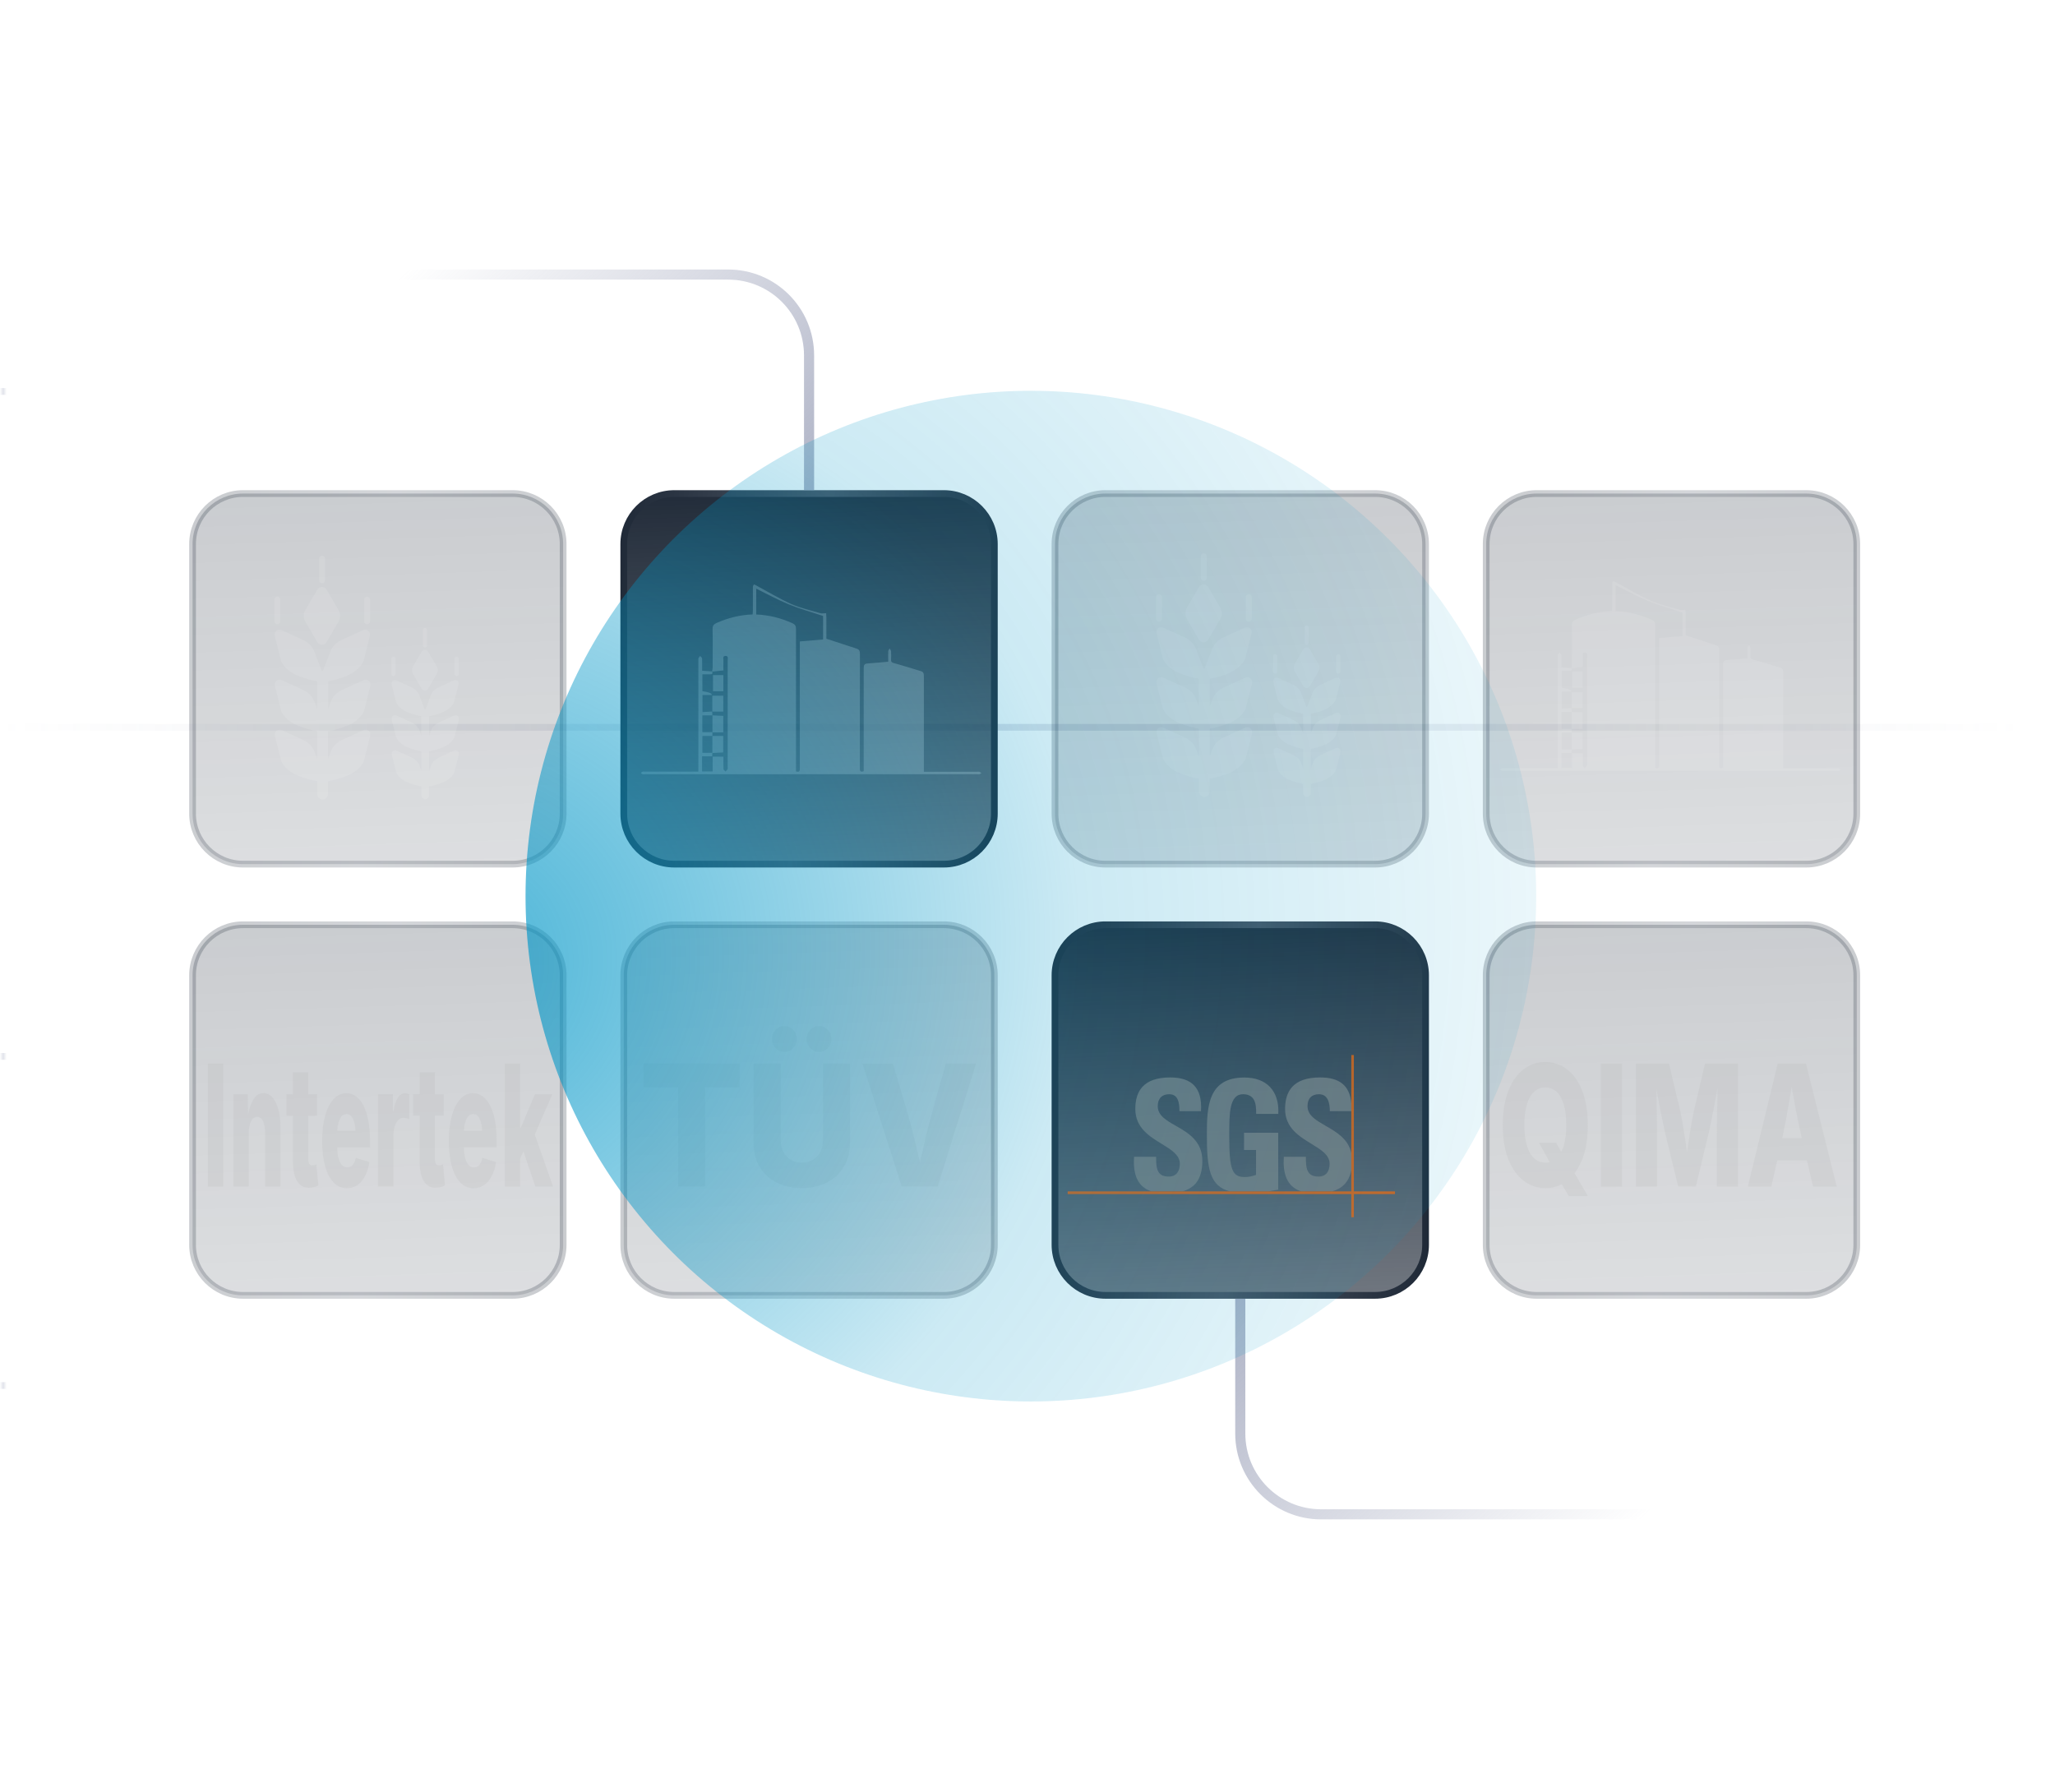
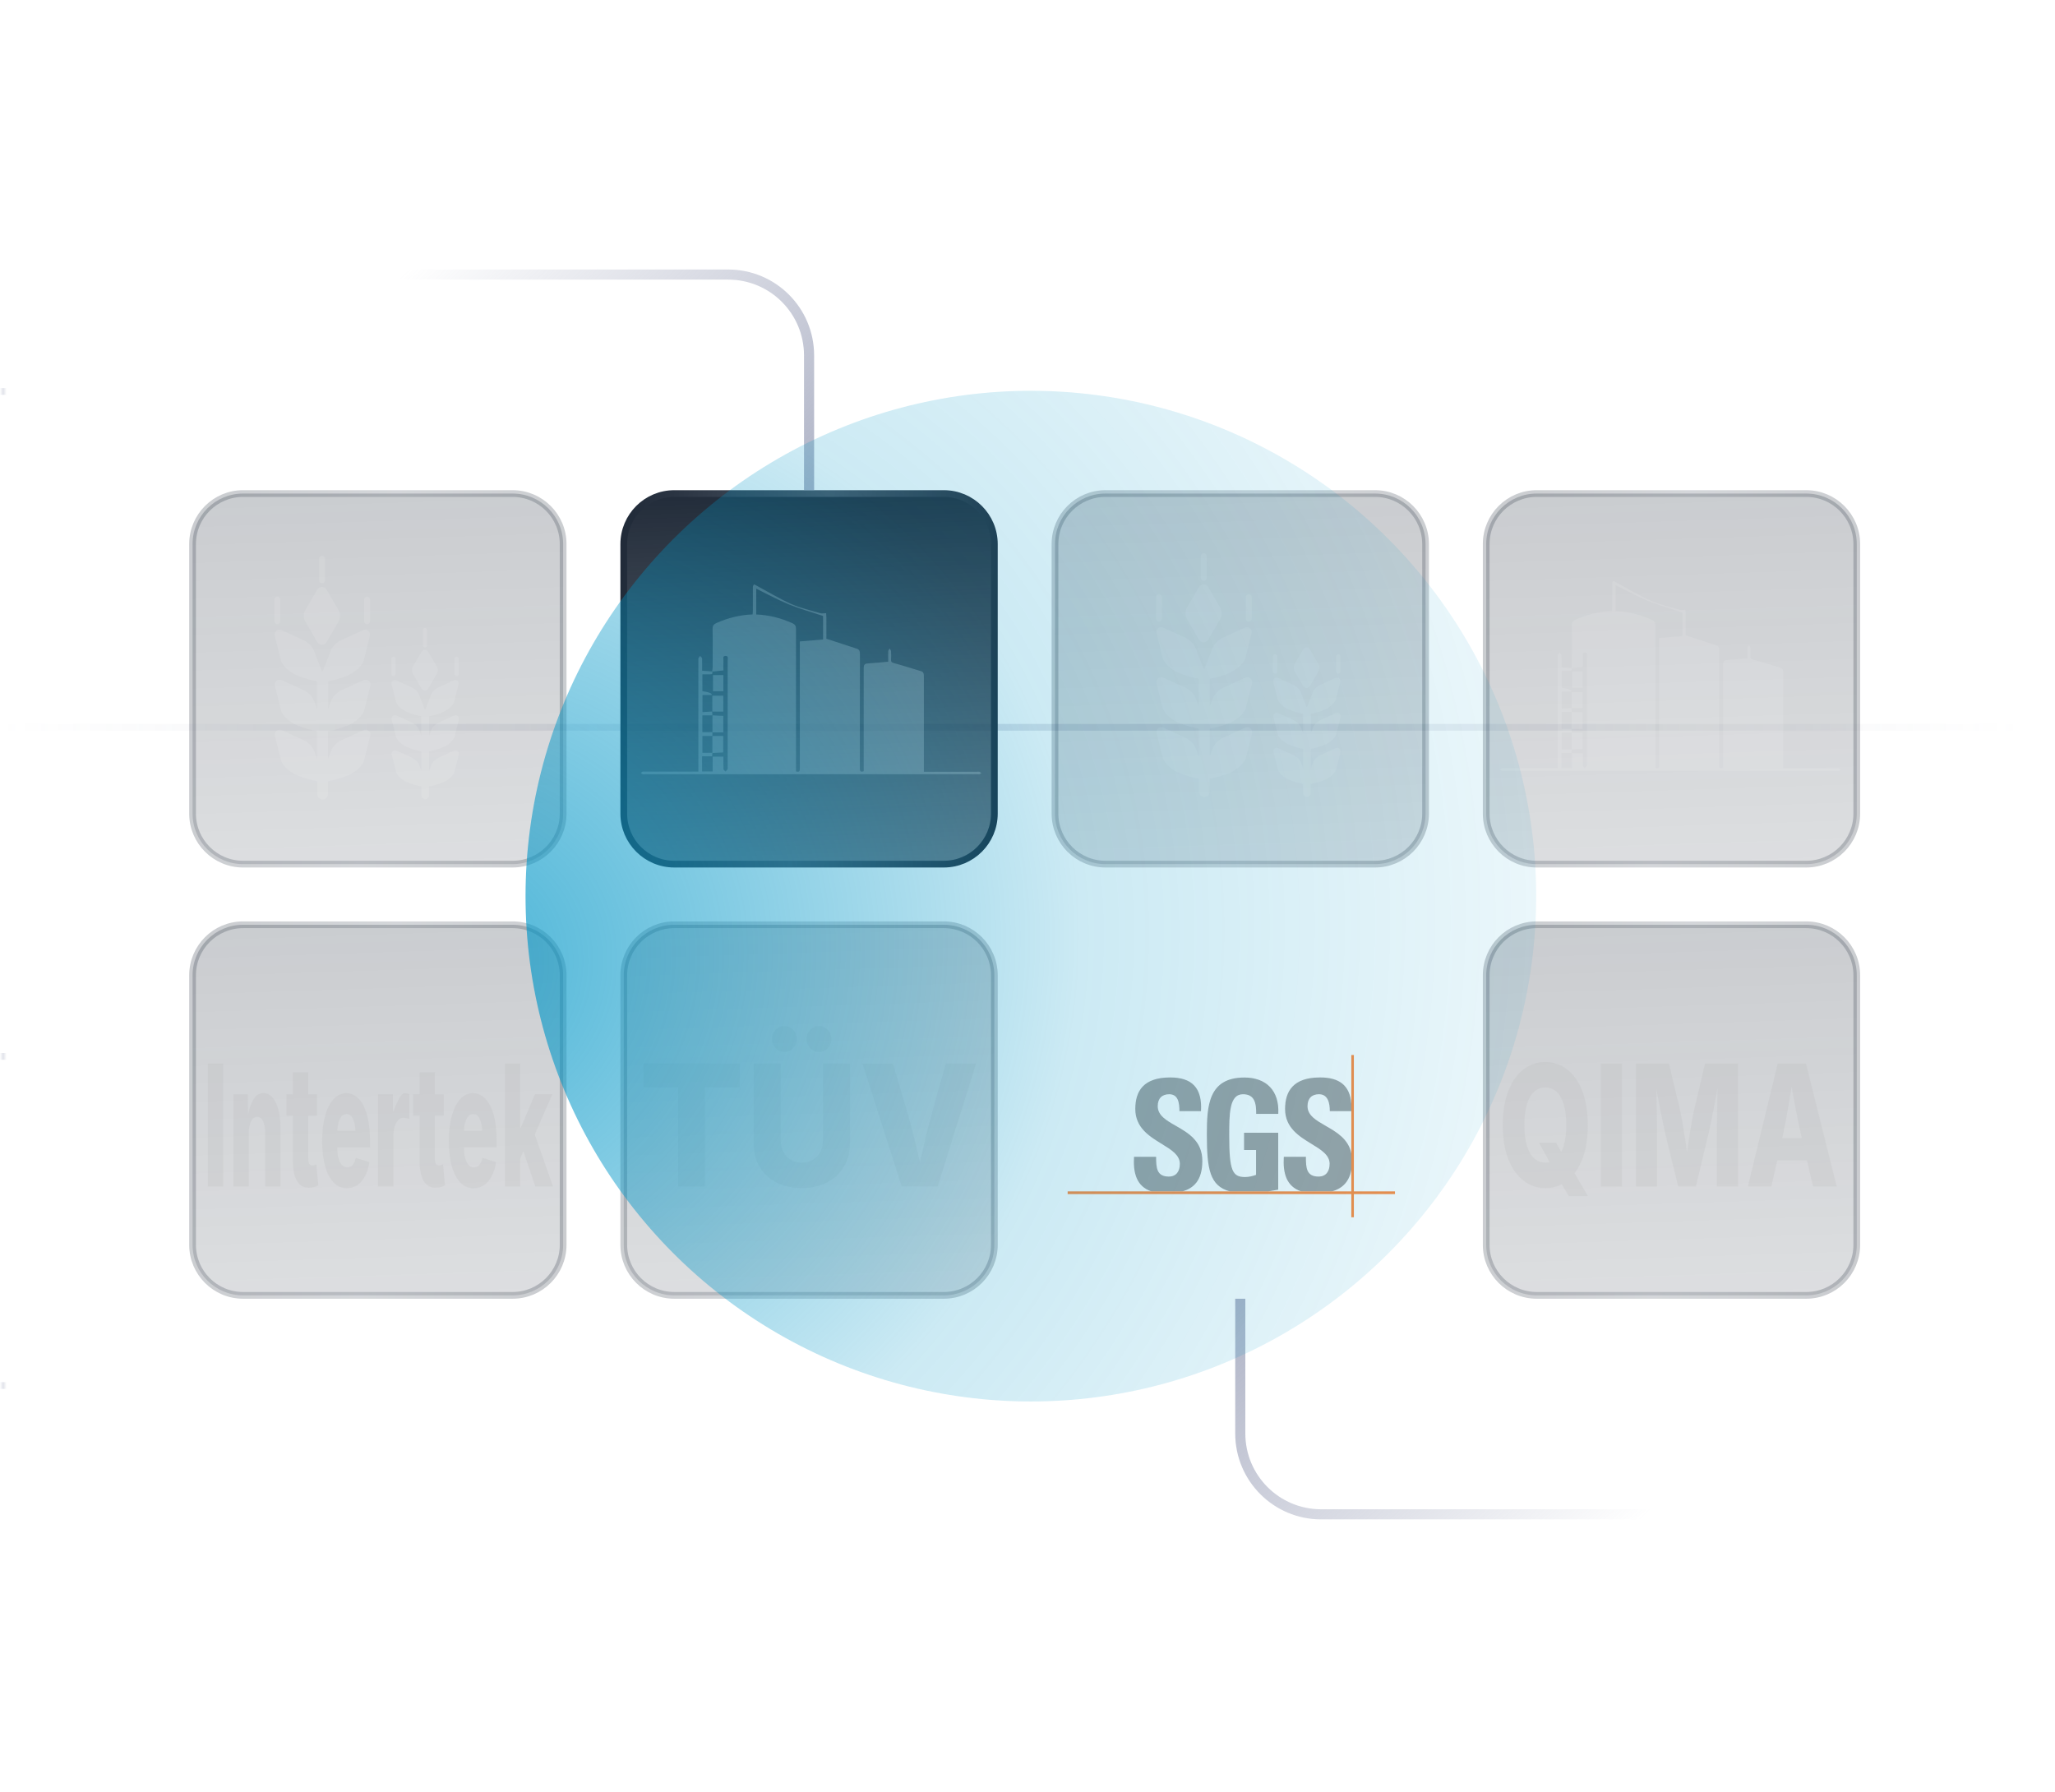
<svg xmlns="http://www.w3.org/2000/svg" width="305" height="266" viewBox="0 0 305 266" fill="none">
  <g clip-path="url(#clip0_5208_48)">
    <g clip-path="url(#clip1_5208_48)">
      <path d="M303.03 107.44H0V108.44H303.03V107.44Z" fill="url(#paint0_linear_5208_48)" />
      <path d="M303.03 156.28H0V157.28H303.03V156.28Z" fill="url(#paint1_linear_5208_48)" />
      <path d="M303.03 57.6H0V58.6H303.03V57.6Z" fill="url(#paint2_linear_5208_48)" />
      <path d="M303.03 205.13H0V206.13H303.03V205.13Z" fill="url(#paint3_linear_5208_48)" />
      <path opacity="0.24" d="M36.08 73.25H76.08C80.22 73.25 83.58 76.61 83.58 80.75V120.75C83.58 124.89 80.22 128.25 76.08 128.25H36.08C31.94 128.25 28.58 124.89 28.58 120.75V80.75C28.58 76.61 31.94 73.25 36.08 73.25Z" fill="url(#paint4_linear_5208_48)" stroke="url(#paint5_linear_5208_48)" />
      <path d="M100.08 73.25H140.08C144.22 73.25 147.58 76.61 147.58 80.75V120.75C147.58 124.89 144.22 128.25 140.08 128.25H100.08C95.94 128.25 92.58 124.89 92.58 120.75V80.75C92.58 76.61 95.94 73.25 100.08 73.25Z" fill="url(#paint6_linear_5208_48)" stroke="url(#paint7_linear_5208_48)" />
      <path opacity="0.24" d="M164.08 73.25H204.08C208.22 73.25 211.58 76.61 211.58 80.75V120.75C211.58 124.89 208.22 128.25 204.08 128.25H164.08C159.94 128.25 156.58 124.89 156.58 120.75V80.75C156.58 76.61 159.94 73.25 164.08 73.25Z" fill="url(#paint8_linear_5208_48)" stroke="url(#paint9_linear_5208_48)" />
      <path opacity="0.24" d="M228.08 73.25H268.08C272.22 73.25 275.58 76.61 275.58 80.75V120.75C275.58 124.89 272.22 128.25 268.08 128.25H228.08C223.94 128.25 220.58 124.89 220.58 120.75V80.75C220.58 76.61 223.94 73.25 228.08 73.25Z" fill="url(#paint10_linear_5208_48)" stroke="url(#paint11_linear_5208_48)" />
      <path opacity="0.24" d="M36.08 137.25H76.08C80.22 137.25 83.58 140.61 83.58 144.75V184.75C83.58 188.89 80.22 192.25 76.08 192.25H36.08C31.94 192.25 28.58 188.89 28.58 184.75V144.75C28.58 140.61 31.94 137.25 36.08 137.25Z" fill="url(#paint12_linear_5208_48)" stroke="url(#paint13_linear_5208_48)" />
-       <path d="M164.08 137.25H204.08C208.22 137.25 211.58 140.61 211.58 144.75V184.75C211.58 188.89 208.22 192.25 204.08 192.25H164.08C159.94 192.25 156.58 188.89 156.58 184.75V144.75C156.58 140.61 159.94 137.25 164.08 137.25Z" fill="url(#paint14_linear_5208_48)" stroke="url(#paint15_linear_5208_48)" />
      <path opacity="0.24" d="M228.08 137.25H268.08C272.22 137.25 275.58 140.61 275.58 144.75V184.75C275.58 188.89 272.22 192.25 268.08 192.25H228.08C223.94 192.25 220.58 188.89 220.58 184.75V144.75C220.58 140.61 223.94 137.25 228.08 137.25Z" fill="url(#paint16_linear_5208_48)" stroke="url(#paint17_linear_5208_48)" />
      <path d="M120.08 72.75V52.75C120.08 46.12 114.71 40.75 108.08 40.75H40.08" stroke="url(#paint18_linear_5208_48)" stroke-width="1.5" />
      <path d="M184.08 192.75V212.75C184.08 219.38 189.45 224.75 196.08 224.75H264.08" stroke="url(#paint19_linear_5208_48)" stroke-width="1.5" />
      <g opacity="0.25">
        <path d="M105.69 99.69C105.72 99.48 105.76 99.27 105.77 99.05C105.77 97.16 105.8 95.26 105.76 93.37C105.75 92.85 105.94 92.64 106.37 92.45C108.05 91.71 109.8 91.26 111.71 91.19C111.71 90.99 111.73 90.8 111.74 90.61C111.74 89.45 111.74 88.28 111.74 87.12C111.74 86.99 111.81 86.86 111.89 86.75C111.9 86.73 112.08 86.8 112.17 86.85C113.91 87.79 115.61 88.82 117.41 89.63C118.79 90.25 120.3 90.58 121.75 91.01C121.97 91.08 122.23 91.01 122.61 91.01C122.62 91.2 122.65 91.44 122.65 91.69C122.65 92.78 122.65 93.87 122.65 94.8C124.2 95.31 125.66 95.79 127.12 96.26C127.54 96.39 127.63 96.64 127.63 97.06C127.61 102.7 127.63 108.34 127.62 113.98C127.62 114.34 127.61 114.67 128.19 114.46V113.83C128.19 108.95 128.19 104.08 128.19 99.2C128.19 98.75 128.26 98.5 128.78 98.47C129.77 98.41 130.76 98.3 131.83 98.21C131.83 97.73 131.81 97.2 131.83 96.68C131.83 96.53 131.96 96.39 132.03 96.24C132.11 96.38 132.24 96.52 132.25 96.66C132.28 97.08 132.27 97.5 132.25 97.91C132.24 98.21 132.32 98.32 132.65 98.41C134 98.77 135.32 99.21 136.66 99.6C137.05 99.71 137.12 99.96 137.12 100.34C137.11 104.85 137.12 109.37 137.12 113.88C137.12 114.08 137.12 114.27 137.12 114.54C137.39 114.54 137.6 114.54 137.81 114.54C140.2 114.54 142.58 114.54 144.97 114.54C145.1 114.54 145.23 114.51 145.35 114.54C145.46 114.57 145.55 114.67 145.66 114.74C145.57 114.8 145.48 114.88 145.38 114.91C145.3 114.94 145.2 114.91 145.11 114.91C128.63 114.91 112.14 114.91 95.66 114.91C95.57 114.91 95.47 114.93 95.39 114.91C95.29 114.87 95.21 114.79 95.12 114.73C95.2 114.66 95.28 114.55 95.37 114.53C95.51 114.49 95.66 114.52 95.8 114.52C98.22 114.52 100.64 114.52 103.07 114.52H103.65C103.65 108.92 103.65 103.37 103.65 97.81C103.65 97.77 103.64 97.73 103.65 97.7C103.73 97.58 103.83 97.46 103.91 97.35C104.01 97.47 104.19 97.59 104.2 97.71C104.23 98.31 104.21 98.91 104.21 99.54C104.73 99.58 105.2 99.61 105.69 99.65C105.81 99.95 105.72 100.09 105.38 100.08C105 100.07 104.63 100.08 104.25 100.08V102.58C105.223 102.72 105.687 102.91 105.64 103.15H104.26V105.69C104.77 105.66 105.24 105.63 105.71 105.6H105.69C105.7 105.78 105.72 105.97 105.73 106.17C105.23 106.17 104.73 106.17 104.24 106.17V108.67H105.73C105.73 108.86 105.73 109.04 105.73 109.23C105.25 109.23 104.76 109.23 104.25 109.23V111.73H105.73C105.72 111.88 105.71 112.04 105.69 112.25H104.2V114.49H105.77V112.3H107.37C107.37 112.94 107.35 113.53 107.38 114.13C107.38 114.26 107.57 114.38 107.67 114.51C107.78 114.39 107.92 114.28 107.99 114.14C108.04 114.04 108 113.89 108 113.76C108 110.05 108 106.35 108 102.64C108 101.11 108 99.59 108 98.06C108 97.78 108.15 97.33 107.67 97.35C107.2 97.36 107.39 97.81 107.37 98.09C107.34 98.56 107.37 99.03 107.37 99.5C106.78 99.56 106.23 99.62 105.68 99.68L105.69 99.69ZM118.12 114.48C118.72 114.68 118.71 114.35 118.71 113.99C118.71 107.99 118.71 101.98 118.71 95.98C118.71 95.75 118.71 95.52 118.71 95.2C119.89 95.1 121.01 95 122.16 94.91V91.42C120.43 90.84 118.71 90.37 117.08 89.7C115.43 89.02 113.85 88.16 112.24 87.37V91.2C114.14 91.27 115.9 91.73 117.6 92.49C118.02 92.68 118.14 92.91 118.14 93.35C118.13 100.16 118.14 106.96 118.14 113.77V114.49L118.12 114.48Z" fill="white" />
        <path d="M105.74 108.7C105.74 107.86 105.74 107.02 105.74 106.17C106.26 106.2 106.78 106.22 107.35 106.25V108.69H105.74V108.7Z" fill="white" />
        <path d="M105.73 111.76C105.73 110.92 105.73 110.08 105.73 109.23H107.34V111.67C106.8 111.7 106.27 111.73 105.73 111.76Z" fill="white" />
        <path d="M107.36 102.59H105.82V100.19H107.36V102.59Z" fill="white" />
        <path d="M105.72 105.62V103.25H107.35V105.61C106.79 105.61 106.25 105.61 105.71 105.61L105.73 105.62H105.72Z" fill="white" />
      </g>
      <g opacity="0.1">
        <path d="M233.23 99.18C233.26 98.97 233.3 98.76 233.31 98.54C233.31 96.65 233.34 94.75 233.3 92.86C233.29 92.34 233.48 92.13 233.91 91.94C235.59 91.2 237.34 90.75 239.25 90.68C239.25 90.48 239.27 90.29 239.28 90.1C239.28 88.94 239.28 87.77 239.28 86.61C239.28 86.48 239.35 86.35 239.43 86.24C239.44 86.22 239.62 86.29 239.71 86.34C241.45 87.28 243.15 88.31 244.95 89.12C246.33 89.74 247.84 90.07 249.29 90.5C249.51 90.57 249.77 90.5 250.15 90.5C250.16 90.69 250.19 90.93 250.19 91.18C250.19 92.27 250.19 93.36 250.19 94.29C251.74 94.8 253.2 95.28 254.66 95.75C255.08 95.88 255.17 96.13 255.17 96.55C255.15 102.19 255.17 107.83 255.16 113.47C255.16 113.83 255.15 114.16 255.73 113.95V113.32C255.73 108.44 255.73 103.57 255.73 98.69C255.73 98.24 255.8 97.99 256.32 97.96C257.31 97.9 258.3 97.79 259.37 97.7C259.37 97.22 259.35 96.69 259.37 96.17C259.37 96.02 259.5 95.88 259.57 95.73C259.65 95.87 259.78 96.01 259.79 96.15C259.82 96.57 259.81 96.99 259.79 97.4C259.78 97.7 259.86 97.81 260.19 97.9C261.54 98.26 262.86 98.7 264.2 99.09C264.59 99.2 264.66 99.45 264.66 99.83C264.65 104.34 264.66 108.86 264.66 113.37C264.66 113.57 264.66 113.76 264.66 114.03C264.93 114.03 265.14 114.03 265.35 114.03C267.74 114.03 270.12 114.03 272.51 114.03C272.64 114.03 272.77 114 272.89 114.03C273 114.06 273.09 114.16 273.2 114.23C273.11 114.29 273.02 114.37 272.92 114.4C272.84 114.43 272.74 114.4 272.65 114.4C256.17 114.4 239.68 114.4 223.2 114.4C223.11 114.4 223.01 114.42 222.93 114.4C222.83 114.36 222.75 114.28 222.66 114.22C222.74 114.15 222.82 114.04 222.91 114.02C223.05 113.98 223.2 114.01 223.34 114.01C225.76 114.01 228.18 114.01 230.61 114.01H231.19C231.19 108.41 231.19 102.86 231.19 97.3C231.19 97.26 231.18 97.22 231.19 97.19C231.27 97.07 231.37 96.95 231.45 96.84C231.55 96.96 231.73 97.08 231.74 97.2C231.77 97.8 231.75 98.4 231.75 99.03C232.27 99.07 232.74 99.1 233.23 99.14C233.35 99.44 233.26 99.58 232.92 99.57C232.54 99.56 232.17 99.57 231.79 99.57V102.07C232.763 102.21 233.227 102.4 233.18 102.64H231.8V105.18C232.31 105.15 232.78 105.12 233.25 105.09H233.23C233.24 105.27 233.26 105.46 233.27 105.66C232.77 105.66 232.27 105.66 231.78 105.66V108.16H233.27C233.27 108.35 233.27 108.53 233.27 108.72C232.79 108.72 232.3 108.72 231.79 108.72V111.22H233.27C233.26 111.37 233.25 111.53 233.23 111.74H231.74V113.98H233.31V111.79H234.91C234.91 112.43 234.89 113.02 234.92 113.62C234.92 113.75 235.11 113.87 235.21 114C235.32 113.88 235.46 113.77 235.53 113.63C235.58 113.53 235.54 113.38 235.54 113.25C235.54 109.54 235.54 105.84 235.54 102.13C235.54 100.6 235.54 99.08 235.54 97.55C235.54 97.27 235.69 96.82 235.21 96.84C234.74 96.85 234.93 97.3 234.91 97.58C234.88 98.05 234.91 98.52 234.91 98.99C234.32 99.05 233.77 99.11 233.22 99.17L233.23 99.18ZM245.66 113.97C246.26 114.17 246.25 113.84 246.25 113.48C246.25 107.48 246.25 101.47 246.25 95.47C246.25 95.24 246.25 95.01 246.25 94.69C247.43 94.59 248.55 94.49 249.7 94.4V90.91C247.97 90.33 246.25 89.86 244.62 89.19C242.97 88.51 241.39 87.65 239.78 86.86V90.69C241.68 90.76 243.44 91.22 245.14 91.98C245.56 92.17 245.68 92.4 245.68 92.84C245.67 99.65 245.68 106.45 245.68 113.26V113.98L245.66 113.97Z" fill="white" />
        <path d="M233.27 108.18C233.27 107.34 233.27 106.5 233.27 105.65C233.79 105.68 234.31 105.7 234.88 105.73V108.17H233.27V108.18Z" fill="white" />
        <path d="M233.27 111.25C233.27 110.41 233.27 109.57 233.27 108.72H234.88V111.16C234.34 111.19 233.81 111.22 233.27 111.25Z" fill="white" />
        <path d="M234.89 102.07H233.35V99.67H234.89V102.07Z" fill="white" />
        <path d="M233.26 105.1V102.73H234.89V105.09C234.33 105.09 233.79 105.09 233.25 105.09L233.27 105.1H233.26Z" fill="white" />
      </g>
      <g opacity="0.1">
        <path d="M41.16 92.64C41.4 92.64 41.6 92.44 41.6 92.2V88.99C41.6 88.75 41.4 88.55 41.16 88.55C40.92 88.55 40.72 88.75 40.72 88.99V92.2C40.72 92.44 40.92 92.64 41.16 92.64Z" fill="white" />
        <path d="M51.64 100.21C52.86 99.68 53.74 98.75 53.97 98.06L54.87 94.47C54.98 94.16 54.9 93.84 54.69 93.64C54.47 93.44 54.15 93.41 53.85 93.54L50.69 94.98C50.19 95.21 49.39 95.78 49.1 96.55L47.92 99.6C47.92 99.6 47.86 99.6 47.84 99.6C47.82 99.6 47.78 99.6 47.76 99.6L46.58 96.55C46.29 95.78 45.49 95.21 44.99 94.98L41.83 93.54C41.53 93.4 41.2 93.44 40.99 93.64C40.77 93.84 40.7 94.15 40.81 94.47L41.71 98.06C41.94 98.75 42.82 99.68 44.04 100.21C45.16 100.69 46.25 100.96 47.06 101.1V105.19L46.59 103.97C46.3 103.2 45.5 102.63 45 102.4L41.84 100.96C41.54 100.82 41.21 100.86 41 101.06C40.78 101.26 40.71 101.57 40.82 101.89L41.72 105.48C41.95 106.17 42.83 107.1 44.05 107.63C45.17 108.11 46.26 108.38 47.07 108.52V112.61L46.6 111.39C46.31 110.62 45.51 110.05 45.01 109.82L41.85 108.38C41.55 108.24 41.22 108.28 41.01 108.48C40.79 108.68 40.72 108.99 40.83 109.31L41.73 112.9C41.96 113.59 42.84 114.52 44.06 115.05C45.18 115.53 46.27 115.8 47.08 115.94V117.85C47.08 118.29 47.44 118.65 47.88 118.65C48.32 118.65 48.68 118.29 48.68 117.85V115.94C49.49 115.8 50.58 115.53 51.7 115.05C52.92 114.52 53.8 113.59 54.03 112.9L54.93 109.31C55.04 109 54.96 108.68 54.75 108.48C54.53 108.28 54.21 108.25 53.91 108.38L50.75 109.82C50.25 110.05 49.45 110.62 49.16 111.39L48.69 112.61V108.52C49.5 108.38 50.59 108.12 51.71 107.63C52.93 107.1 53.81 106.17 54.04 105.48L54.94 101.89C55.05 101.58 54.97 101.26 54.76 101.06C54.54 100.86 54.22 100.83 53.92 100.96L50.76 102.4C50.26 102.63 49.46 103.2 49.17 103.97L48.7 105.19V101.1C49.51 100.96 50.6 100.7 51.72 100.21H51.64Z" fill="white" />
        <path d="M54.48 88.56C54.24 88.56 54.04 88.76 54.04 89V92.21C54.04 92.45 54.24 92.65 54.48 92.65C54.72 92.65 54.92 92.45 54.92 92.21V89C54.92 88.76 54.72 88.56 54.48 88.56Z" fill="white" />
        <path d="M47.8 86.57C48.04 86.57 48.24 86.37 48.24 86.13V82.92C48.24 82.68 48.04 82.48 47.8 82.48C47.56 82.48 47.36 82.68 47.36 82.92V86.13C47.36 86.37 47.56 86.57 47.8 86.57Z" fill="white" />
        <path d="M47.08 95.28C47.23 95.54 47.5 95.7 47.78 95.7C48.07 95.7 48.33 95.54 48.48 95.28L50.25 92.24C50.55 91.72 50.55 91.07 50.25 90.56L48.48 87.52C48.33 87.26 48.06 87.1 47.78 87.1C47.49 87.1 47.23 87.26 47.08 87.52L45.31 90.56C45.01 91.08 45.01 91.73 45.31 92.24L47.08 95.28Z" fill="white" />
        <path d="M58.4 100.34C58.57 100.34 58.71 100.2 58.71 100.03V97.78C58.71 97.61 58.57 97.47 58.4 97.47C58.23 97.47 58.09 97.61 58.09 97.78V100.03C58.09 100.2 58.23 100.34 58.4 100.34Z" fill="white" />
        <path d="M65.77 105.67C66.63 105.3 67.25 104.64 67.41 104.16L68.04 101.64C68.11 101.42 68.06 101.2 67.91 101.06C67.76 100.92 67.53 100.9 67.32 100.99L65.1 102.01C64.75 102.17 64.19 102.57 63.98 103.11L63.15 105.26C63.15 105.26 63.11 105.26 63.09 105.26C63.07 105.26 63.05 105.26 63.03 105.26L62.2 103.11C61.99 102.57 61.43 102.17 61.08 102.01L58.86 100.99C58.65 100.89 58.42 100.92 58.27 101.06C58.12 101.2 58.07 101.42 58.14 101.64L58.77 104.16C58.93 104.64 59.55 105.3 60.41 105.67C61.2 106.01 61.97 106.2 62.54 106.3V109.18L62.21 108.32C62 107.78 61.44 107.38 61.09 107.22L58.87 106.2C58.66 106.1 58.43 106.13 58.28 106.27C58.13 106.41 58.08 106.63 58.15 106.85L58.78 109.37C58.94 109.85 59.56 110.51 60.42 110.88C61.21 111.22 61.98 111.41 62.55 111.51V114.39L62.22 113.53C62.01 112.99 61.45 112.59 61.1 112.43L58.88 111.41C58.67 111.31 58.44 111.34 58.29 111.48C58.14 111.62 58.09 111.84 58.16 112.06L58.79 114.58C58.95 115.06 59.57 115.72 60.43 116.09C61.22 116.43 61.99 116.62 62.56 116.72V118.06C62.56 118.37 62.81 118.62 63.12 118.62C63.43 118.62 63.68 118.37 63.68 118.06V116.72C64.25 116.62 65.01 116.43 65.81 116.09C66.67 115.72 67.29 115.06 67.45 114.58L68.08 112.06C68.15 111.84 68.1 111.62 67.95 111.48C67.8 111.34 67.57 111.32 67.36 111.41L65.14 112.43C64.79 112.59 64.23 112.99 64.02 113.53L63.69 114.39V111.51C64.26 111.41 65.02 111.22 65.82 110.88C66.68 110.51 67.3 109.85 67.46 109.37L68.09 106.85C68.16 106.63 68.11 106.41 67.96 106.27C67.81 106.13 67.58 106.11 67.37 106.2L65.15 107.22C64.8 107.38 64.24 107.78 64.03 108.32L63.7 109.18V106.3C64.27 106.2 65.03 106.02 65.83 105.67H65.77Z" fill="white" />
        <path d="M67.77 97.47C67.6 97.47 67.46 97.61 67.46 97.78V100.03C67.46 100.2 67.6 100.34 67.77 100.34C67.94 100.34 68.08 100.2 68.08 100.03V97.78C68.08 97.61 67.94 97.47 67.77 97.47Z" fill="white" />
        <path d="M63.07 96.07C63.24 96.07 63.38 95.93 63.38 95.76V93.5C63.38 93.33 63.24 93.19 63.07 93.19C62.9 93.19 62.76 93.33 62.76 93.5V95.76C62.76 95.93 62.9 96.07 63.07 96.07Z" fill="white" />
        <path d="M62.57 102.2C62.68 102.38 62.86 102.49 63.06 102.49C63.26 102.49 63.45 102.38 63.55 102.2L64.8 100.06C65.01 99.7 65.01 99.24 64.8 98.88L63.55 96.74C63.44 96.56 63.26 96.45 63.06 96.45C62.86 96.45 62.67 96.56 62.57 96.74L61.32 98.88C61.11 99.24 61.11 99.7 61.32 100.06L62.57 102.2Z" fill="white" />
      </g>
      <g opacity="0.1">
        <path d="M172.02 92.27C172.26 92.27 172.46 92.07 172.46 91.83V88.62C172.46 88.38 172.26 88.18 172.02 88.18C171.78 88.18 171.58 88.38 171.58 88.62V91.83C171.58 92.07 171.78 92.27 172.02 92.27Z" fill="white" />
        <path d="M182.5 99.84C183.72 99.31 184.6 98.38 184.83 97.69L185.73 94.1C185.84 93.79 185.76 93.47 185.55 93.27C185.33 93.07 185.01 93.04 184.71 93.17L181.55 94.61C181.05 94.84 180.25 95.41 179.96 96.18L178.78 99.23C178.78 99.23 178.72 99.23 178.7 99.23C178.68 99.23 178.64 99.23 178.62 99.23L177.44 96.18C177.15 95.41 176.35 94.84 175.85 94.61L172.69 93.17C172.39 93.03 172.06 93.07 171.85 93.27C171.63 93.47 171.56 93.78 171.67 94.1L172.57 97.69C172.8 98.38 173.68 99.31 174.9 99.84C176.02 100.32 177.11 100.59 177.92 100.73V104.82L177.45 103.6C177.16 102.83 176.36 102.26 175.86 102.03L172.7 100.59C172.4 100.45 172.07 100.49 171.86 100.69C171.64 100.89 171.57 101.2 171.68 101.52L172.58 105.11C172.81 105.8 173.69 106.73 174.91 107.26C176.03 107.74 177.12 108.01 177.93 108.15V112.24L177.46 111.02C177.17 110.25 176.37 109.68 175.87 109.45L172.71 108.01C172.41 107.87 172.08 107.91 171.87 108.11C171.65 108.31 171.58 108.62 171.69 108.94L172.59 112.53C172.82 113.22 173.7 114.15 174.92 114.68C176.04 115.16 177.13 115.43 177.94 115.57V117.48C177.94 117.92 178.3 118.28 178.74 118.28C179.18 118.28 179.54 117.92 179.54 117.48V115.57C180.35 115.43 181.44 115.16 182.56 114.68C183.78 114.15 184.66 113.22 184.89 112.53L185.79 108.94C185.9 108.63 185.82 108.31 185.61 108.11C185.39 107.91 185.07 107.88 184.77 108.01L181.61 109.45C181.11 109.68 180.31 110.25 180.02 111.02L179.55 112.24V108.15C180.36 108.01 181.45 107.75 182.57 107.26C183.79 106.73 184.67 105.8 184.9 105.11L185.8 101.52C185.91 101.21 185.83 100.89 185.62 100.69C185.4 100.49 185.08 100.46 184.78 100.59L181.62 102.03C181.12 102.26 180.32 102.83 180.03 103.6L179.56 104.82V100.73C180.37 100.59 181.46 100.33 182.58 99.84H182.5Z" fill="white" />
        <path d="M185.34 88.19C185.1 88.19 184.9 88.39 184.9 88.63V91.84C184.9 92.08 185.1 92.28 185.34 92.28C185.58 92.28 185.78 92.08 185.78 91.84V88.63C185.78 88.39 185.58 88.19 185.34 88.19Z" fill="white" />
        <path d="M178.66 86.2C178.9 86.2 179.1 86 179.1 85.76V82.55C179.1 82.31 178.9 82.11 178.66 82.11C178.42 82.11 178.22 82.31 178.22 82.55V85.76C178.22 86 178.42 86.2 178.66 86.2Z" fill="white" />
        <path d="M177.94 94.91C178.09 95.17 178.36 95.33 178.64 95.33C178.93 95.33 179.19 95.17 179.34 94.91L181.11 91.87C181.41 91.35 181.41 90.7 181.11 90.19L179.34 87.15C179.19 86.89 178.92 86.73 178.64 86.73C178.35 86.73 178.09 86.89 177.94 87.15L176.17 90.19C175.87 90.71 175.87 91.36 176.17 91.87L177.94 94.91Z" fill="white" />
        <path d="M189.26 99.97C189.43 99.97 189.57 99.83 189.57 99.66V97.41C189.57 97.24 189.43 97.1 189.26 97.1C189.09 97.1 188.95 97.24 188.95 97.41V99.66C188.95 99.83 189.09 99.97 189.26 99.97Z" fill="white" />
        <path d="M196.63 105.3C197.49 104.93 198.11 104.27 198.27 103.79L198.9 101.27C198.97 101.05 198.92 100.83 198.77 100.69C198.62 100.55 198.39 100.53 198.18 100.62L195.96 101.64C195.61 101.8 195.05 102.2 194.84 102.74L194.01 104.89C194.01 104.89 193.97 104.89 193.95 104.89C193.93 104.89 193.91 104.89 193.89 104.89L193.06 102.74C192.85 102.2 192.29 101.8 191.94 101.64L189.72 100.62C189.51 100.52 189.28 100.55 189.13 100.69C188.98 100.83 188.93 101.05 189 101.27L189.63 103.79C189.79 104.27 190.41 104.93 191.27 105.3C192.06 105.64 192.83 105.83 193.4 105.93V108.81L193.07 107.95C192.86 107.41 192.3 107.01 191.95 106.85L189.73 105.83C189.52 105.73 189.29 105.76 189.14 105.9C188.99 106.04 188.94 106.26 189.01 106.48L189.64 109C189.8 109.48 190.42 110.14 191.28 110.51C192.07 110.85 192.84 111.04 193.41 111.14V114.02L193.08 113.16C192.87 112.62 192.31 112.22 191.96 112.06L189.74 111.04C189.53 110.94 189.3 110.97 189.15 111.11C189 111.25 188.95 111.47 189.02 111.69L189.65 114.21C189.81 114.69 190.43 115.35 191.29 115.72C192.08 116.06 192.85 116.25 193.42 116.35V117.69C193.42 118 193.67 118.25 193.98 118.25C194.29 118.25 194.54 118 194.54 117.69V116.35C195.11 116.25 195.87 116.06 196.67 115.72C197.53 115.35 198.15 114.69 198.31 114.21L198.94 111.69C199.01 111.47 198.96 111.25 198.81 111.11C198.66 110.97 198.43 110.95 198.22 111.04L196 112.06C195.65 112.22 195.09 112.62 194.88 113.16L194.55 114.02V111.14C195.12 111.04 195.88 110.85 196.68 110.51C197.54 110.14 198.16 109.48 198.32 109L198.95 106.48C199.02 106.26 198.97 106.04 198.82 105.9C198.67 105.76 198.44 105.74 198.23 105.83L196.01 106.85C195.66 107.01 195.1 107.41 194.89 107.95L194.56 108.81V105.93C195.13 105.83 195.89 105.65 196.69 105.3H196.63Z" fill="white" />
        <path d="M198.63 97.1C198.46 97.1 198.32 97.24 198.32 97.41V99.66C198.32 99.83 198.46 99.97 198.63 99.97C198.8 99.97 198.94 99.83 198.94 99.66V97.41C198.94 97.24 198.8 97.1 198.63 97.1Z" fill="white" />
-         <path d="M193.93 95.7C194.1 95.7 194.24 95.56 194.24 95.39V93.13C194.24 92.96 194.1 92.82 193.93 92.82C193.76 92.82 193.62 92.96 193.62 93.13V95.39C193.62 95.56 193.76 95.7 193.93 95.7Z" fill="white" />
        <path d="M193.43 101.83C193.54 102.01 193.72 102.12 193.92 102.12C194.12 102.12 194.31 102.01 194.41 101.83L195.66 99.69C195.87 99.33 195.87 98.87 195.66 98.51L194.41 96.37C194.3 96.19 194.12 96.08 193.92 96.08C193.72 96.08 193.53 96.19 193.43 96.37L192.18 98.51C191.97 98.87 191.97 99.33 192.18 99.69L193.43 101.83Z" fill="white" />
      </g>
      <g opacity="0.75">
        <path fill-rule="evenodd" clip-rule="evenodd" d="M200.56 163.77C200.34 161.09 198.78 159.9 195.91 159.91C191.91 159.91 190.73 161.99 190.73 164.59C190.73 167.38 192.82 168.65 194.65 169.77C196.07 170.64 197.34 171.41 197.34 172.73C197.34 173.86 196.8 174.62 195.69 174.62C193.88 174.62 193.82 173.29 193.82 171.69H190.54C190.4 174 190.86 176.08 193.13 176.82H197.71C199.07 176.43 200.22 175.55 200.57 173.6V171.19C200.12 169.02 198.34 168 196.75 167.09C195.33 166.27 194.06 165.55 194.06 164.17C194.06 163.02 194.69 162.4 195.76 162.4C197.09 162.4 197.37 163.7 197.37 164.91H200.57V163.77H200.56ZM170.9 176.82C168.63 176.08 168.17 173.99 168.31 171.69H171.59C171.59 173.28 171.65 174.62 173.46 174.62C174.57 174.62 175.11 173.86 175.11 172.73C175.11 171.42 173.84 170.64 172.42 169.77C170.59 168.65 168.5 167.37 168.5 164.59C168.5 161.98 169.67 159.91 173.68 159.91C176.88 159.91 178.46 161.43 178.25 164.91H175.05C175.05 163.66 174.86 162.4 173.53 162.4C172.47 162.4 171.83 163.02 171.83 164.17C171.83 165.55 173.09 166.28 174.52 167.09C176.35 168.14 178.45 169.34 178.45 172.29C178.45 175.24 177.12 176.36 175.49 176.82H170.91H170.9ZM186.44 165.3C186.46 163.75 186.22 162.4 184.48 162.4C182.44 162.4 182.44 165.33 182.44 168.56C182.44 173.77 182.92 174.69 184.79 174.69C185.33 174.69 185.92 174.55 186.42 174.37V170.68H184.64V168.12H189.71V176.56C189.36 176.63 188.81 176.73 188.19 176.83H182.57C179.53 176.03 179.12 173.47 179.12 168.38C179.12 164.18 179.32 159.92 184.69 159.92C187.91 159.92 189.91 161.84 189.72 165.32H186.46L186.44 165.3Z" fill="#848484" />
        <path d="M158.46 176.82H207.04V177.22H158.46V176.82Z" fill="#FF6600" />
        <path d="M200.56 156.58H200.94V180.66H200.56V156.58Z" fill="#FF6600" />
      </g>
      <path opacity="0.24" d="M100.08 137.25H140.08C144.22 137.25 147.58 140.61 147.58 144.75V184.75C147.58 188.89 144.22 192.25 140.08 192.25H100.08C95.94 192.25 92.58 188.89 92.58 184.75V144.75C92.58 140.61 95.94 137.25 100.08 137.25Z" fill="url(#paint20_linear_5208_48)" stroke="url(#paint21_linear_5208_48)" />
      <g opacity="0.15">
        <path d="M95.51 161.38V157.85H109.78V161.38H104.65V176.1H100.65V161.38H95.52H95.51Z" fill="#AAAAAA" />
        <path d="M118.99 176.33C117.56 176.33 116.31 176.05 115.24 175.5C114.17 174.95 113.33 174.17 112.74 173.16C112.14 172.15 111.85 170.97 111.85 169.62V157.85H115.87V169.26C115.87 169.9 116 170.46 116.27 170.96C116.54 171.46 116.9 171.85 117.37 172.13C117.84 172.41 118.38 172.55 119 172.55C119.62 172.55 120.17 172.41 120.64 172.13C121.11 171.85 121.48 171.46 121.74 170.96C122 170.46 122.13 169.89 122.13 169.26V157.85H126.15V169.62C126.15 170.97 125.85 172.16 125.25 173.16C124.65 174.16 123.81 174.95 122.74 175.5C121.67 176.05 120.42 176.33 118.99 176.33ZM116.41 156.12C115.9 156.12 115.47 155.93 115.11 155.56C114.75 155.18 114.57 154.73 114.57 154.2C114.57 153.67 114.75 153.22 115.11 152.84C115.47 152.46 115.9 152.28 116.41 152.28C116.92 152.28 117.36 152.47 117.72 152.84C118.08 153.22 118.26 153.67 118.26 154.2C118.26 154.73 118.08 155.18 117.72 155.56C117.36 155.94 116.92 156.12 116.41 156.12ZM121.56 156.12C121.05 156.12 120.62 155.93 120.25 155.56C119.89 155.18 119.7 154.73 119.7 154.2C119.7 153.67 119.88 153.22 120.25 152.84C120.61 152.46 121.05 152.28 121.56 152.28C122.07 152.28 122.5 152.47 122.86 152.84C123.22 153.22 123.4 153.67 123.4 154.2C123.4 154.73 123.22 155.18 122.86 155.56C122.5 155.94 122.07 156.12 121.56 156.12Z" fill="#AAAAAA" />
        <path d="M133.83 176.1L128.01 157.86H132.53L134.88 165.83C135.25 167.15 135.61 168.54 135.95 169.99C136.3 171.44 136.64 172.97 136.99 174.58H136.11C136.45 172.96 136.79 171.43 137.11 169.98C137.44 168.53 137.78 167.15 138.13 165.82L140.39 157.85H144.85L139.18 176.09H133.81L133.83 176.1Z" fill="#AAAAAA" />
      </g>
      <g opacity="0.15">
        <path d="M33.14 157.86V176.1H30.84V157.86H33.14Z" fill="#AAAAAA" />
        <path d="M36.92 168.29V176.1H34.64V162.41H36.78L36.83 165.86H36.73C36.91 164.77 37.19 163.9 37.57 163.23C37.95 162.56 38.46 162.23 39.11 162.23C39.62 162.23 40.06 162.44 40.44 162.87C40.82 163.29 41.11 163.89 41.32 164.67C41.53 165.45 41.63 166.35 41.63 167.38V176.1H39.35V168.22C39.35 167.45 39.25 166.85 39.04 166.41C38.83 165.97 38.54 165.75 38.17 165.75C37.93 165.75 37.71 165.85 37.52 166.05C37.33 166.25 37.18 166.54 37.08 166.91C36.98 167.29 36.92 167.74 36.92 168.28V168.29Z" fill="#AAAAAA" />
        <path d="M47.06 162.41V165.58H42.51V162.41H47.06ZM43.47 159.15H45.75V171.91C45.75 172.27 45.8 172.54 45.89 172.71C45.98 172.89 46.13 172.97 46.33 172.97C46.41 172.97 46.52 172.95 46.66 172.92C46.8 172.89 46.9 172.85 46.96 172.82L47.25 175.93C46.99 176.07 46.75 176.16 46.51 176.21C46.27 176.26 46.05 176.28 45.83 176.28C45.06 176.28 44.47 175.94 44.07 175.26C43.67 174.58 43.47 173.59 43.47 172.28V159.14V159.15Z" fill="#AAAAAA" />
        <path d="M51.49 176.36C50.73 176.36 50.07 176.08 49.52 175.51C48.97 174.94 48.54 174.13 48.25 173.08C47.96 172.03 47.81 170.77 47.81 169.31C47.81 167.85 47.96 166.67 48.25 165.61C48.54 164.55 48.96 163.72 49.5 163.13C50.04 162.54 50.67 162.24 51.4 162.24C51.91 162.24 52.38 162.39 52.81 162.69C53.24 162.99 53.61 163.44 53.92 164.03C54.24 164.62 54.48 165.35 54.65 166.22C54.82 167.09 54.91 168.09 54.91 169.22V170.3H48.61V167.81H53.83L52.77 168.4C52.77 167.76 52.72 167.22 52.62 166.76C52.52 166.3 52.37 165.95 52.17 165.71C51.97 165.46 51.72 165.34 51.43 165.34C51.14 165.34 50.88 165.46 50.68 165.71C50.48 165.96 50.32 166.31 50.21 166.75C50.1 167.19 50.05 167.71 50.05 168.31V170.1C50.05 170.8 50.11 171.39 50.24 171.86C50.36 172.33 50.54 172.68 50.76 172.91C50.98 173.14 51.24 173.26 51.54 173.26C51.74 173.26 51.93 173.21 52.1 173.1C52.27 172.99 52.41 172.84 52.53 172.62C52.65 172.41 52.74 172.15 52.8 171.85L54.83 172.47C54.71 173.25 54.5 173.94 54.2 174.52C53.9 175.1 53.53 175.55 53.07 175.87C52.61 176.19 52.09 176.35 51.5 176.35L51.49 176.36Z" fill="#AAAAAA" />
-         <path d="M56.11 176.1V162.41H58.32V164.91H58.4C58.53 164 58.75 163.33 59.05 162.9C59.35 162.46 59.7 162.25 60.1 162.25C60.2 162.25 60.31 162.26 60.43 162.29C60.55 162.32 60.65 162.35 60.75 162.4V166.12C60.64 166.05 60.5 165.99 60.32 165.95C60.14 165.91 59.99 165.9 59.85 165.9C59.57 165.9 59.32 166.02 59.1 166.25C58.88 166.48 58.7 166.8 58.58 167.21C58.45 167.62 58.39 168.1 58.39 168.64V176.11H56.11V176.1Z" fill="#AAAAAA" />
+         <path d="M56.11 176.1V162.41H58.32V164.91H58.4C59.35 162.46 59.7 162.25 60.1 162.25C60.2 162.25 60.31 162.26 60.43 162.29C60.55 162.32 60.65 162.35 60.75 162.4V166.12C60.64 166.05 60.5 165.99 60.32 165.95C60.14 165.91 59.99 165.9 59.85 165.9C59.57 165.9 59.32 166.02 59.1 166.25C58.88 166.48 58.7 166.8 58.58 167.21C58.45 167.62 58.39 168.1 58.39 168.64V176.11H56.11V176.1Z" fill="#AAAAAA" />
        <path d="M65.86 162.41V165.58H61.31V162.41H65.86ZM62.27 159.15H64.55V171.91C64.55 172.27 64.6 172.54 64.69 172.71C64.78 172.89 64.93 172.97 65.13 172.97C65.21 172.97 65.32 172.95 65.46 172.92C65.6 172.89 65.7 172.85 65.76 172.82L66.05 175.93C65.79 176.07 65.55 176.16 65.31 176.21C65.07 176.26 64.85 176.28 64.63 176.28C63.86 176.28 63.27 175.94 62.87 175.26C62.47 174.58 62.27 173.59 62.27 172.28V159.14V159.15Z" fill="#AAAAAA" />
        <path d="M70.29 176.36C69.53 176.36 68.87 176.08 68.32 175.51C67.77 174.94 67.34 174.13 67.05 173.08C66.76 172.03 66.61 170.77 66.61 169.31C66.61 167.85 66.76 166.67 67.05 165.61C67.34 164.55 67.76 163.72 68.3 163.13C68.84 162.54 69.47 162.24 70.2 162.24C70.71 162.24 71.18 162.39 71.61 162.69C72.04 162.99 72.41 163.44 72.72 164.03C73.04 164.62 73.28 165.35 73.45 166.22C73.62 167.09 73.71 168.09 73.71 169.22V170.3H67.41V167.81H72.63L71.57 168.4C71.57 167.76 71.52 167.22 71.42 166.76C71.32 166.3 71.17 165.95 70.97 165.71C70.77 165.46 70.52 165.34 70.23 165.34C69.94 165.34 69.68 165.46 69.48 165.71C69.28 165.96 69.12 166.31 69.01 166.75C68.9 167.19 68.85 167.71 68.85 168.31V170.1C68.85 170.8 68.91 171.39 69.04 171.86C69.16 172.33 69.34 172.68 69.56 172.91C69.78 173.14 70.04 173.26 70.34 173.26C70.54 173.26 70.73 173.21 70.9 173.1C71.07 172.99 71.21 172.84 71.33 172.62C71.45 172.41 71.54 172.15 71.6 171.85L73.63 172.47C73.51 173.25 73.3 173.94 73 174.52C72.7 175.1 72.33 175.55 71.87 175.87C71.41 176.19 70.89 176.35 70.3 176.35L70.29 176.36Z" fill="#AAAAAA" />
        <path d="M74.92 176.1V157.86H77.2V176.1H74.92ZM76.97 172.46V167.35H77.3L79.39 162.4H81.98L78.92 169.42H78.32L76.98 172.46H76.97ZM79.45 176.1L77.51 170.38L79.01 167.34L82.08 176.09H79.45V176.1Z" fill="#AAAAAA" />
      </g>
      <g opacity="0.15">
        <path d="M229.36 176.34C228.17 176.34 227.09 175.98 226.14 175.25C225.19 174.52 224.43 173.46 223.87 172.07C223.31 170.67 223.03 168.98 223.03 166.99C223.03 165 223.31 163.28 223.87 161.88C224.43 160.48 225.18 159.42 226.14 158.7C227.09 157.97 228.17 157.61 229.36 157.61C230.55 157.61 231.62 157.97 232.57 158.7C233.52 159.43 234.28 160.49 234.83 161.88C235.38 163.27 235.66 164.98 235.66 166.99C235.66 169 235.38 170.69 234.83 172.08C234.27 173.48 233.52 174.53 232.57 175.26C231.62 175.98 230.55 176.34 229.36 176.34ZM229.36 172.55C230 172.55 230.55 172.34 231.02 171.91C231.48 171.49 231.84 170.86 232.09 170.03C232.34 169.2 232.46 168.19 232.46 166.99C232.46 165.79 232.34 164.76 232.09 163.93C231.84 163.1 231.48 162.47 231.02 162.04C230.56 161.62 230 161.4 229.36 161.4C228.72 161.4 228.16 161.61 227.69 162.04C227.23 162.47 226.87 163.1 226.62 163.93C226.37 164.76 226.25 165.78 226.25 166.98C226.25 168.18 226.37 169.19 226.62 170.02C226.87 170.85 227.23 171.47 227.69 171.9C228.15 172.33 228.71 172.54 229.36 172.54V172.55ZM228.4 169.6H230.95L232.08 171.56L233.47 173.75L235.69 177.53H232.85L231.29 174.97L230.41 173.21L228.41 169.6H228.4Z" fill="#AAAAAA" />
        <path d="M240.74 157.86V176.1H237.6V157.86H240.74Z" fill="#AAAAAA" />
        <path d="M242.81 176.1V157.86H247.71L249.4 164.96C249.49 165.39 249.6 165.97 249.73 166.68C249.85 167.39 249.98 168.16 250.1 168.98C250.22 169.8 250.34 170.58 250.44 171.34C250.54 172.1 250.63 172.75 250.69 173.3H250.09C250.16 172.76 250.24 172.11 250.34 171.35C250.44 170.59 250.56 169.8 250.68 168.98C250.8 168.16 250.92 167.4 251.05 166.69C251.17 165.98 251.28 165.4 251.38 164.96L253.05 157.86H257.96V176.1H254.8V168.24C254.8 167.83 254.8 167.31 254.82 166.67C254.84 166.03 254.85 165.33 254.86 164.58C254.87 163.83 254.89 163.07 254.9 162.31C254.91 161.55 254.92 160.83 254.92 160.17H255.11C255 160.9 254.88 161.65 254.74 162.42C254.6 163.2 254.46 163.95 254.32 164.68C254.18 165.41 254.05 166.09 253.92 166.7C253.79 167.31 253.68 167.82 253.59 168.23L251.7 176.09H249.07L247.15 168.23C247.06 167.83 246.95 167.32 246.82 166.71C246.69 166.1 246.55 165.42 246.41 164.69C246.27 163.95 246.12 163.2 245.98 162.42C245.84 161.64 245.71 160.89 245.59 160.16H245.82C245.82 160.8 245.83 161.51 245.85 162.27C245.86 163.03 245.88 163.79 245.89 164.55C245.9 165.31 245.92 166.01 245.93 166.65C245.94 167.29 245.95 167.82 245.95 168.24V176.1H242.8H242.81Z" fill="#AAAAAA" />
        <path d="M259.41 176.1L263.84 157.86H268.05L272.61 176.1H269.08L267.24 168.13C266.94 166.8 266.66 165.39 266.38 163.89C266.1 162.39 265.83 160.84 265.55 159.23H266.25C265.98 160.85 265.72 162.4 265.48 163.9C265.23 165.4 264.97 166.81 264.69 168.13L262.91 176.1H259.42H259.41ZM262.42 172.22V168.91H269.61V172.22H262.42Z" fill="#AAAAAA" />
      </g>
    </g>
    <g filter="url(#filter0_f_5208_48)">
      <circle cx="153" cy="133" r="75" fill="url(#paint22_radial_5208_48)" />
    </g>
  </g>
  <defs>
    <filter id="filter0_f_5208_48" x="14" y="-6" width="278" height="278" filterUnits="userSpaceOnUse" color-interpolation-filters="sRGB">
      <feFlood flood-opacity="0" result="BackgroundImageFix" />
      <feBlend mode="normal" in="SourceGraphic" in2="BackgroundImageFix" result="shape" />
      <feGaussianBlur stdDeviation="32" result="effect1_foregroundBlur_5208_48" />
    </filter>
    <linearGradient id="paint0_linear_5208_48" x1="0" y1="107.94" x2="303.03" y2="107.94" gradientUnits="userSpaceOnUse">
      <stop stop-color="#838AA7" stop-opacity="0" />
      <stop offset="0.49" stop-color="#838AA7" stop-opacity="0.24" />
      <stop offset="0.99" stop-color="#838AA7" stop-opacity="0" />
    </linearGradient>
    <linearGradient id="paint1_linear_5208_48" x1="0" y1="156.78" x2="1" y2="156.78" gradientUnits="userSpaceOnUse">
      <stop stop-color="#838AA7" stop-opacity="0" />
      <stop offset="0.49" stop-color="#838AA7" stop-opacity="0.24" />
      <stop offset="0.99" stop-color="#838AA7" stop-opacity="0" />
    </linearGradient>
    <linearGradient id="paint2_linear_5208_48" x1="0" y1="58.1" x2="1" y2="58.1" gradientUnits="userSpaceOnUse">
      <stop stop-color="#838AA7" stop-opacity="0" />
      <stop offset="0.49" stop-color="#838AA7" stop-opacity="0.24" />
      <stop offset="0.99" stop-color="#838AA7" stop-opacity="0" />
    </linearGradient>
    <linearGradient id="paint3_linear_5208_48" x1="0" y1="205.63" x2="1" y2="205.63" gradientUnits="userSpaceOnUse">
      <stop stop-color="#838AA7" stop-opacity="0" />
      <stop offset="0.49" stop-color="#838AA7" stop-opacity="0.24" />
      <stop offset="0.99" stop-color="#838AA7" stop-opacity="0" />
    </linearGradient>
    <linearGradient id="paint4_linear_5208_48" x1="56.98" y1="128.79" x2="55.1" y2="70.21" gradientUnits="userSpaceOnUse">
      <stop stop-color="#1F2937" stop-opacity="0.64" />
      <stop offset="1" stop-color="#1F2937" />
    </linearGradient>
    <linearGradient id="paint5_linear_5208_48" x1="25.55" y1="97.65" x2="86.61" y2="103.86" gradientUnits="userSpaceOnUse">
      <stop stop-color="#1F2937" />
      <stop offset="0.5" stop-color="#4B5563" />
      <stop offset="0.99" stop-color="#1F2937" />
    </linearGradient>
    <linearGradient id="paint6_linear_5208_48" x1="120.98" y1="128.79" x2="119.1" y2="70.21" gradientUnits="userSpaceOnUse">
      <stop stop-color="#1F2937" stop-opacity="0.64" />
      <stop offset="1" stop-color="#1F2937" />
    </linearGradient>
    <linearGradient id="paint7_linear_5208_48" x1="89.55" y1="97.65" x2="150.61" y2="103.86" gradientUnits="userSpaceOnUse">
      <stop stop-color="#1F2937" />
      <stop offset="0.5" stop-color="#4B5563" />
      <stop offset="0.99" stop-color="#1F2937" />
    </linearGradient>
    <linearGradient id="paint8_linear_5208_48" x1="184.98" y1="128.79" x2="183.1" y2="70.21" gradientUnits="userSpaceOnUse">
      <stop stop-color="#1F2937" stop-opacity="0.64" />
      <stop offset="1" stop-color="#1F2937" />
    </linearGradient>
    <linearGradient id="paint9_linear_5208_48" x1="153.55" y1="97.65" x2="214.61" y2="103.86" gradientUnits="userSpaceOnUse">
      <stop stop-color="#1F2937" />
      <stop offset="0.5" stop-color="#4B5563" />
      <stop offset="0.99" stop-color="#1F2937" />
    </linearGradient>
    <linearGradient id="paint10_linear_5208_48" x1="248.98" y1="128.79" x2="247.1" y2="70.21" gradientUnits="userSpaceOnUse">
      <stop stop-color="#1F2937" stop-opacity="0.64" />
      <stop offset="1" stop-color="#1F2937" />
    </linearGradient>
    <linearGradient id="paint11_linear_5208_48" x1="217.55" y1="97.65" x2="278.61" y2="103.86" gradientUnits="userSpaceOnUse">
      <stop stop-color="#1F2937" />
      <stop offset="0.5" stop-color="#4B5563" />
      <stop offset="0.99" stop-color="#1F2937" />
    </linearGradient>
    <linearGradient id="paint12_linear_5208_48" x1="56.98" y1="192.79" x2="55.1" y2="134.21" gradientUnits="userSpaceOnUse">
      <stop stop-color="#1F2937" stop-opacity="0.64" />
      <stop offset="1" stop-color="#1F2937" />
    </linearGradient>
    <linearGradient id="paint13_linear_5208_48" x1="25.55" y1="161.65" x2="86.61" y2="167.86" gradientUnits="userSpaceOnUse">
      <stop stop-color="#1F2937" />
      <stop offset="0.5" stop-color="#4B5563" />
      <stop offset="0.99" stop-color="#1F2937" />
    </linearGradient>
    <linearGradient id="paint14_linear_5208_48" x1="184.98" y1="192.79" x2="183.1" y2="134.21" gradientUnits="userSpaceOnUse">
      <stop stop-color="#1F2937" stop-opacity="0.64" />
      <stop offset="1" stop-color="#1F2937" />
    </linearGradient>
    <linearGradient id="paint15_linear_5208_48" x1="153.55" y1="161.65" x2="214.61" y2="167.86" gradientUnits="userSpaceOnUse">
      <stop stop-color="#1F2937" />
      <stop offset="0.5" stop-color="#4B5563" />
      <stop offset="0.99" stop-color="#1F2937" />
    </linearGradient>
    <linearGradient id="paint16_linear_5208_48" x1="248.98" y1="192.79" x2="247.1" y2="134.21" gradientUnits="userSpaceOnUse">
      <stop stop-color="#1F2937" stop-opacity="0.64" />
      <stop offset="1" stop-color="#1F2937" />
    </linearGradient>
    <linearGradient id="paint17_linear_5208_48" x1="217.55" y1="161.65" x2="278.61" y2="167.86" gradientUnits="userSpaceOnUse">
      <stop stop-color="#1F2937" />
      <stop offset="0.5" stop-color="#4B5563" />
      <stop offset="0.99" stop-color="#1F2937" />
    </linearGradient>
    <linearGradient id="paint18_linear_5208_48" x1="113.14" y1="79.29" x2="68.78" y2="32.2" gradientUnits="userSpaceOnUse">
      <stop stop-color="#838AA7" stop-opacity="0.64" />
      <stop offset="1" stop-color="#838AA7" stop-opacity="0" />
    </linearGradient>
    <linearGradient id="paint19_linear_5208_48" x1="191.02" y1="186.21" x2="235.38" y2="233.3" gradientUnits="userSpaceOnUse">
      <stop stop-color="#838AA7" stop-opacity="0.64" />
      <stop offset="1" stop-color="#838AA7" stop-opacity="0" />
    </linearGradient>
    <linearGradient id="paint20_linear_5208_48" x1="120.98" y1="192.79" x2="119.1" y2="134.21" gradientUnits="userSpaceOnUse">
      <stop stop-color="#1F2937" stop-opacity="0.64" />
      <stop offset="1" stop-color="#1F2937" />
    </linearGradient>
    <linearGradient id="paint21_linear_5208_48" x1="89.55" y1="161.65" x2="150.61" y2="167.86" gradientUnits="userSpaceOnUse">
      <stop stop-color="#1F2937" />
      <stop offset="0.5" stop-color="#4B5563" />
      <stop offset="0.99" stop-color="#1F2937" />
    </linearGradient>
    <radialGradient id="paint22_radial_5208_48" cx="0" cy="0" r="1" gradientTransform="matrix(141.193 141.193 -155.338 142.709 64.807 144.296)" gradientUnits="userSpaceOnUse">
      <stop stop-color="#0096C7" stop-opacity="0.72" />
      <stop offset="0.456" stop-color="#0096C7" stop-opacity="0.2" />
      <stop offset="1" stop-color="#0096C7" stop-opacity="0" />
    </radialGradient>
    <clipPath id="clip0_5208_48">
      <rect width="305" height="266" fill="white" />
    </clipPath>
    <clipPath id="clip1_5208_48">
      <rect width="303.03" height="185.5" fill="white" transform="translate(0 40)" />
    </clipPath>
  </defs>
</svg>